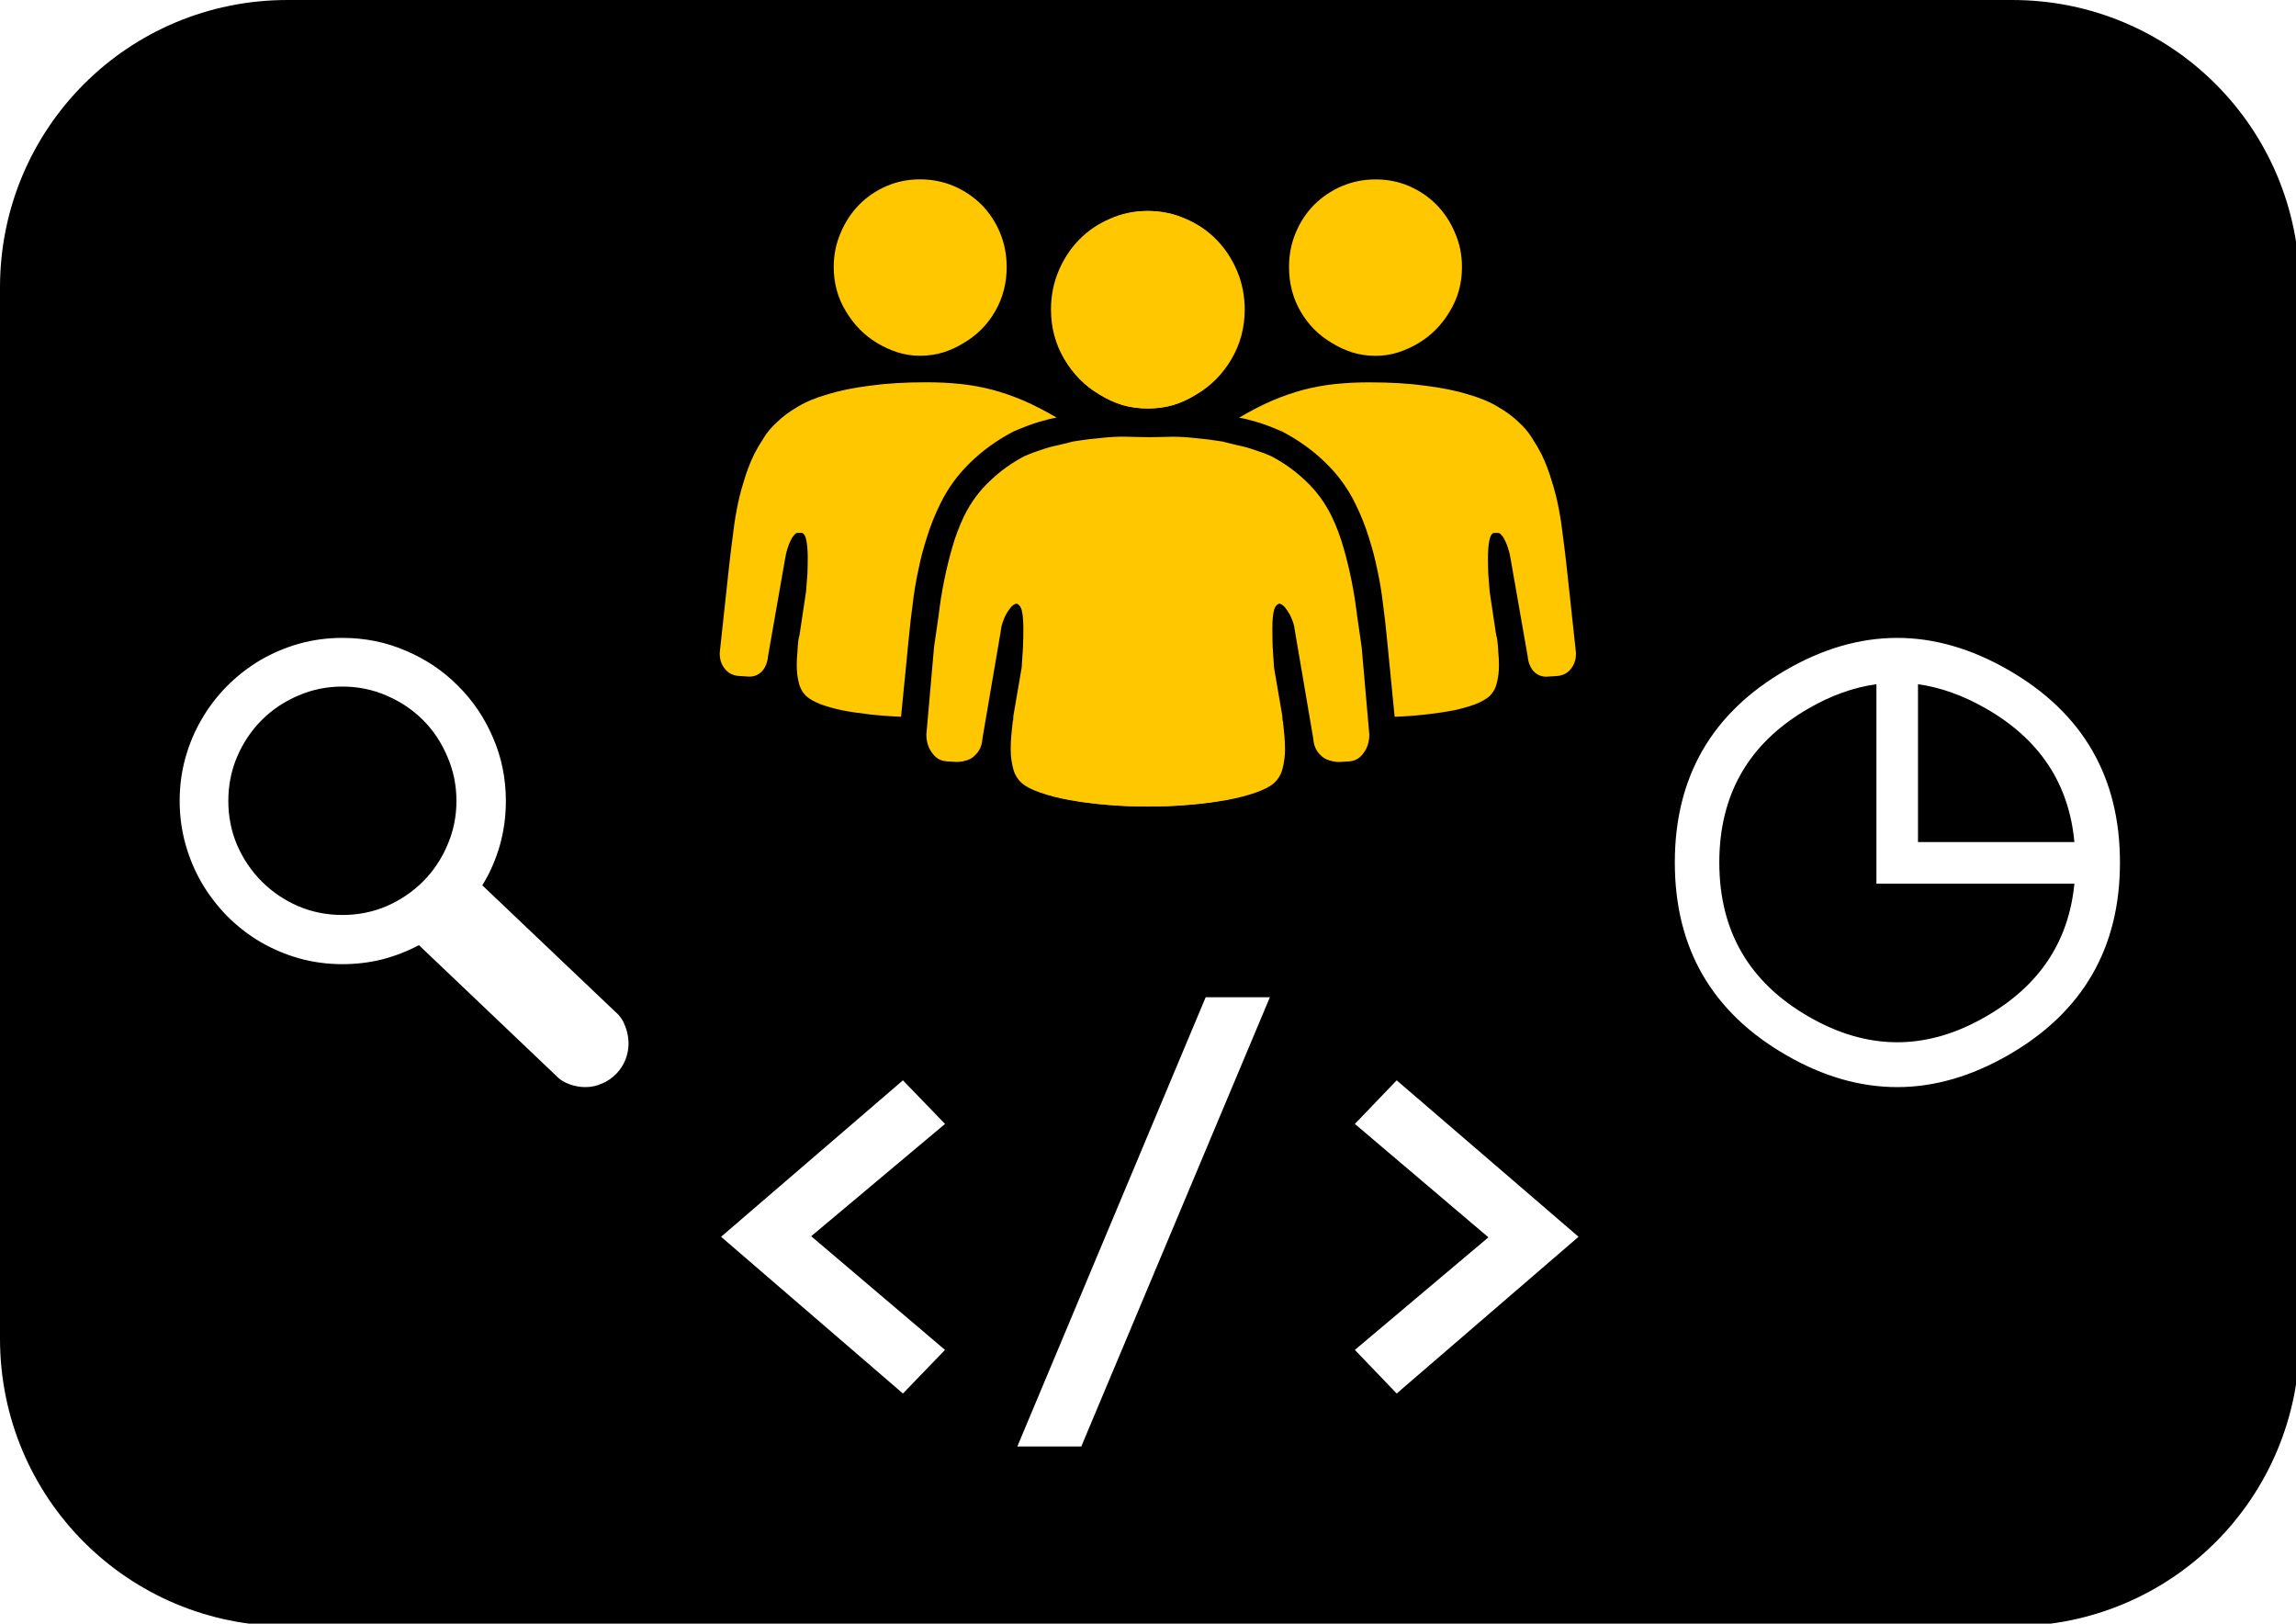
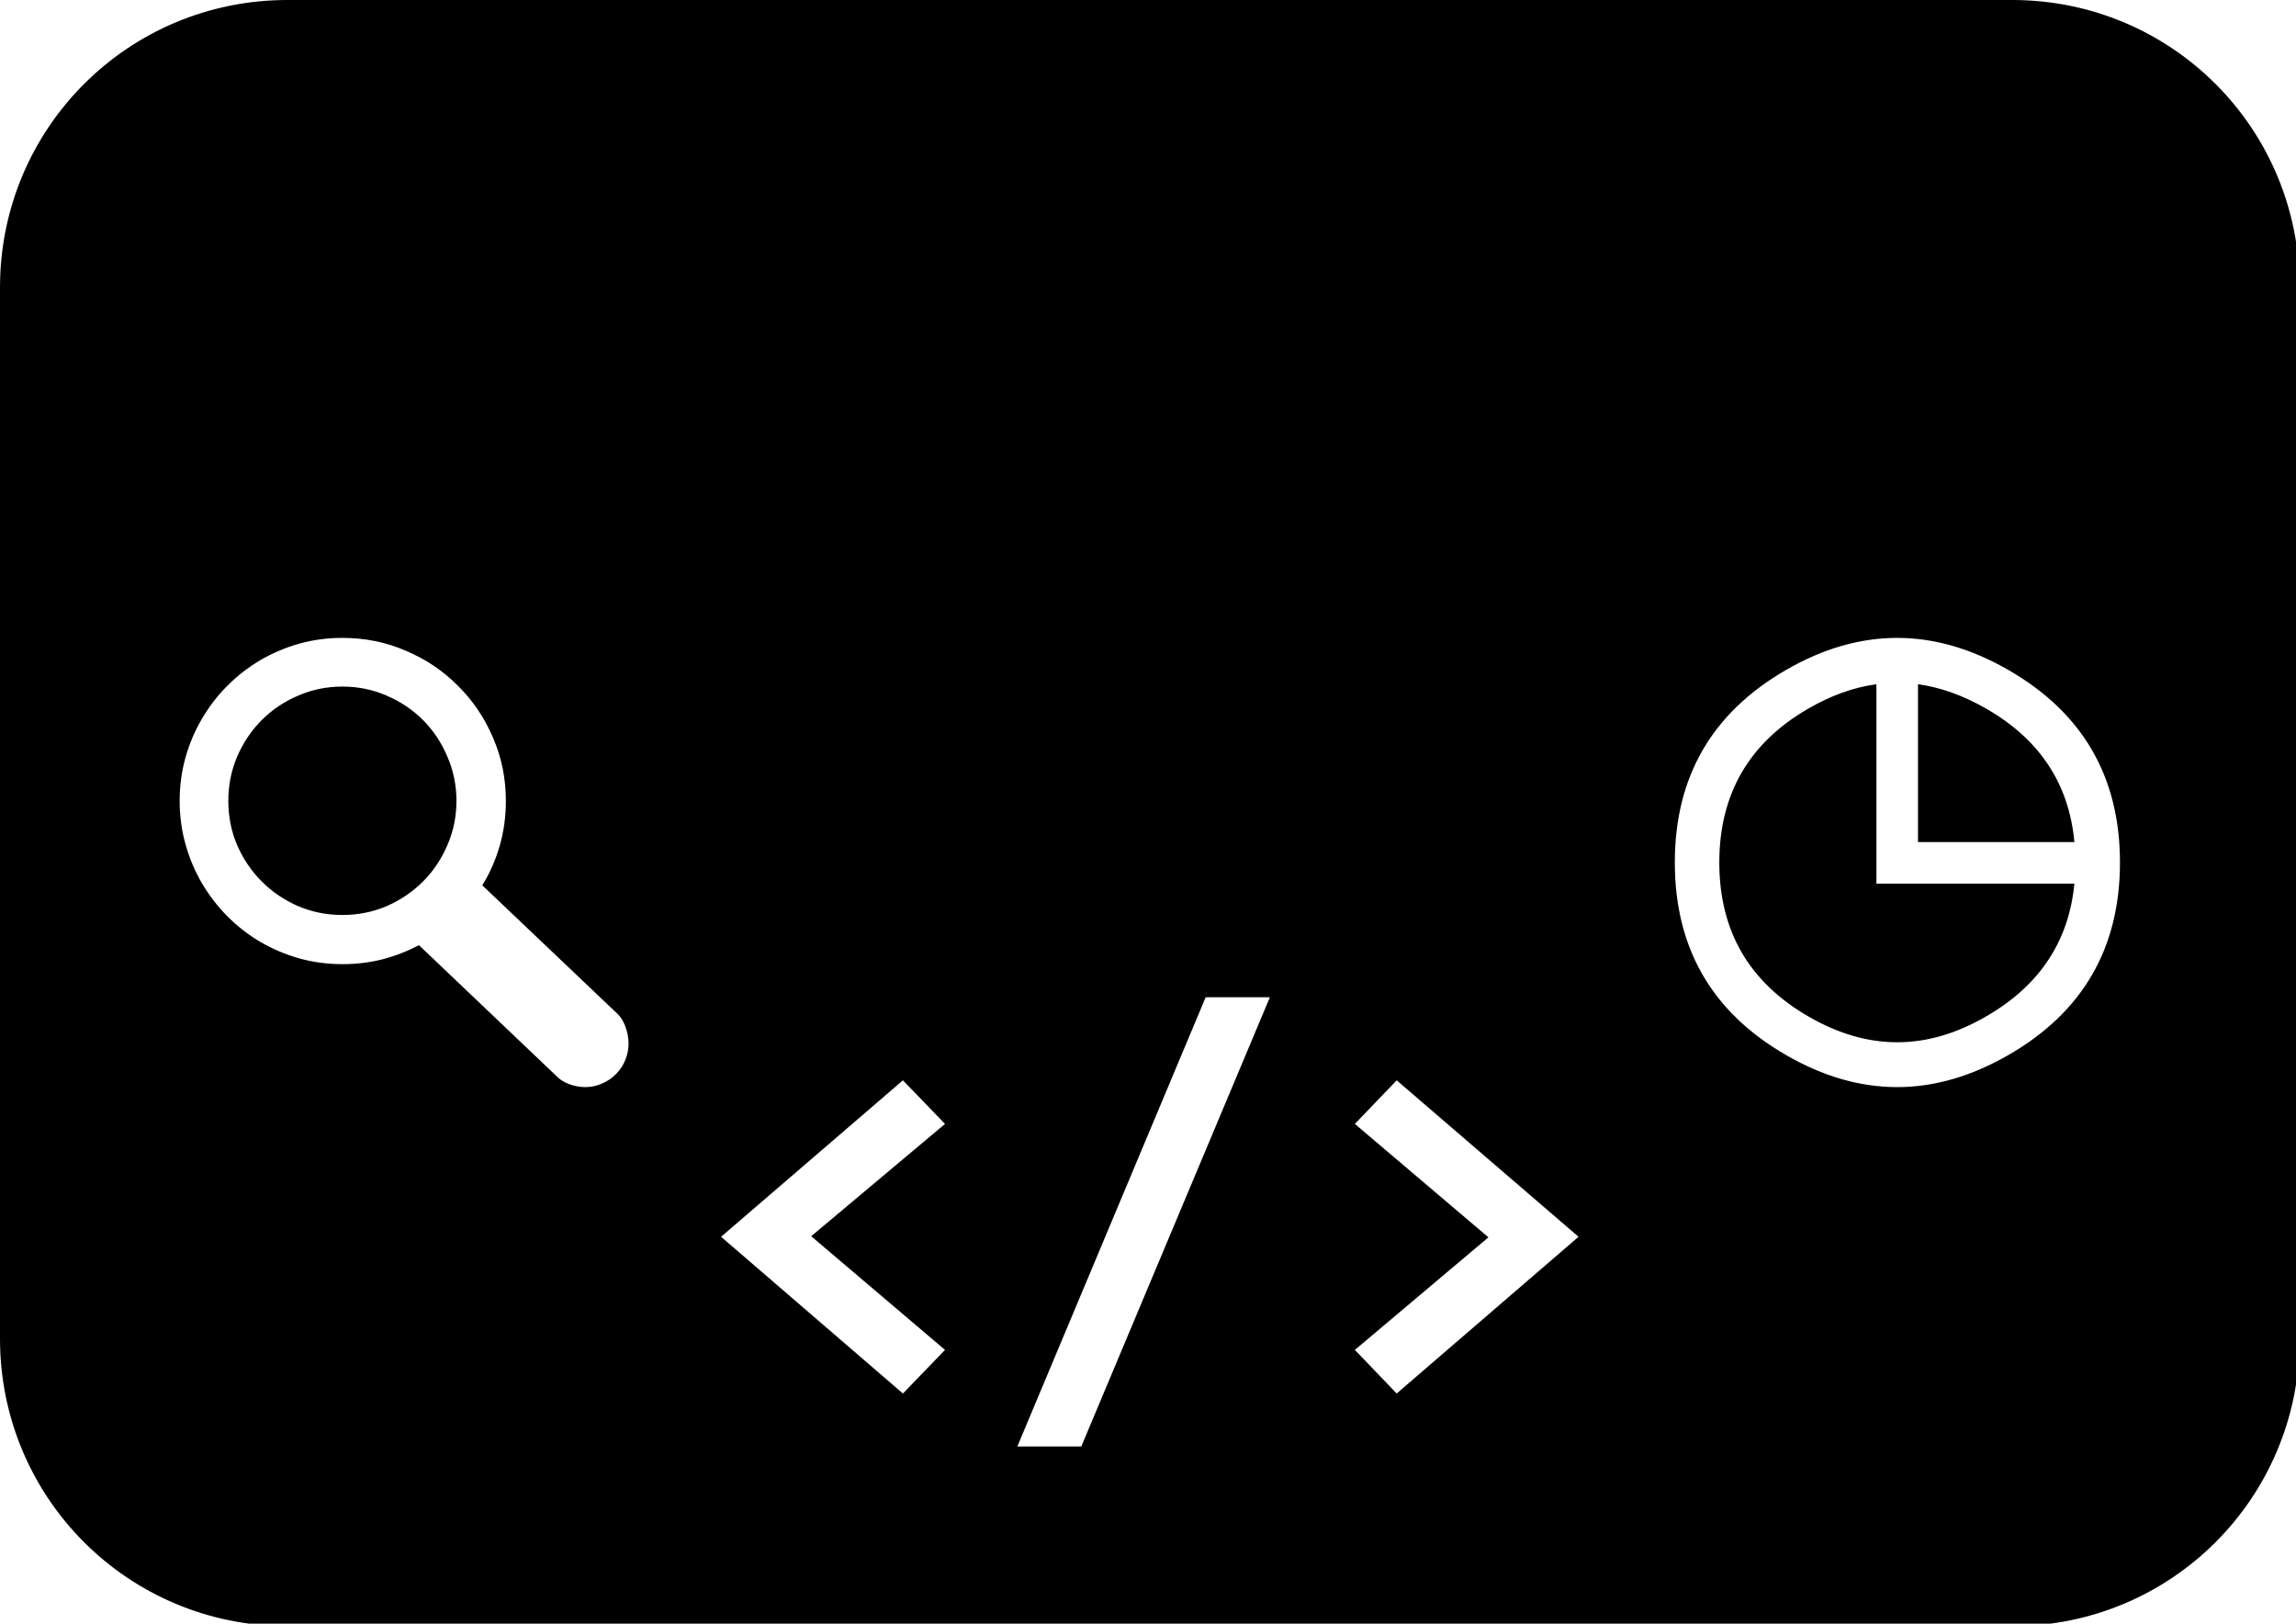
<svg xmlns="http://www.w3.org/2000/svg" xmlns:ns1="http://www.inkscape.org/namespaces/inkscape" xmlns:ns2="http://sodipodi.sourceforge.net/DTD/sodipodi-0.dtd" width="1024" height="724" viewBox="0 0 270.933 191.558" version="1.1" id="svg8" ns1:version="0.92.2 (5c3e80d, 2017-08-06)" ns2:docname="tradebutton_partner.svg" ns1:export-filename="C:\Users\harshnisar\PARTNER.png" ns1:export-xdpi="96" ns1:export-ydpi="96">
  <defs id="defs2" />
  <ns2:namedview id="base" pagecolor="#ffffff" bordercolor="#666666" borderopacity="1.0" ns1:pageopacity="0.0" ns1:pageshadow="2" ns1:zoom="0.7" ns1:cx="270.25397" ns1:cy="286.07557" ns1:document-units="mm" ns1:current-layer="layer1" showgrid="false" units="px" ns1:window-width="1920" ns1:window-height="1027" ns1:window-x="1912" ns1:window-y="-8" ns1:window-maximized="1" showguides="true" />
  <g ns1:label="Layer 1" ns1:groupmode="layer" id="layer1" transform="translate(0,-105.442)">
    <path style="opacity:1;vector-effect:none;fill:#000000;fill-opacity:1;stroke:none;stroke-width:0;stroke-linecap:butt;stroke-linejoin:miter;stroke-miterlimit:4;stroke-dasharray:none;stroke-dashoffset:0;stroke-opacity:1;paint-order:normal" d="M 128 0 C 57.088 0 0 57.088 0 128 L 0 596 C 0 666.912 57.088 724 128 724 L 896 724 C 966.912 724 1024 666.912 1024 596 L 1024 128 C 1024 57.088 966.912 0 896 0 L 128 0 z M 152.461 284 C 162.544 284 171.987 285.918 180.791 289.756 C 189.67 293.518 197.381 298.711 203.928 305.332 C 210.549 311.878 215.742 319.554 219.504 328.357 C 223.341 337.161 225.26 346.567 225.26 356.574 C 225.26 363.497 224.357 370.117 222.551 376.438 C 220.745 382.758 218.15 388.665 214.764 394.158 L 274.131 450.592 C 276.012 452.172 277.442 454.279 278.42 456.912 C 279.398 459.47 279.887 462.03 279.887 464.588 C 279.887 466.996 279.436 469.365 278.533 471.697 C 277.63 474.03 276.275 476.136 274.469 478.018 C 272.588 479.974 270.443 481.442 268.035 482.42 C 265.703 483.473 263.258 484 260.699 484 C 258.216 484 255.771 483.549 253.363 482.646 C 250.955 481.744 248.961 480.426 247.381 478.695 L 186.547 420.795 C 181.43 423.504 176.012 425.61 170.293 427.115 C 164.574 428.545 158.631 429.26 152.461 429.26 C 145.764 429.26 139.33 428.395 133.16 426.664 C 127.065 424.933 121.31 422.488 115.893 419.328 C 110.55 416.168 105.658 412.367 101.219 407.928 C 96.855 403.488 93.092 398.598 89.932 393.256 C 86.771 387.838 84.326 382.043 82.596 375.873 C 80.865 369.628 80 363.196 80 356.574 C 80 349.877 80.865 343.443 82.596 337.273 C 84.326 331.103 86.771 325.346 89.932 320.004 C 93.092 314.586 96.855 309.696 101.219 305.332 C 105.658 300.893 110.55 297.092 115.893 293.932 C 121.31 290.771 127.065 288.326 133.16 286.596 C 139.33 284.865 145.764 284 152.461 284 z M 844.812 284 C 861.263 284 877.766 288.761 894.324 298.285 C 927.441 317.333 944 345.905 944 384 C 944 422.095 927.441 450.667 894.324 469.715 C 877.766 479.239 861.263 484 844.812 484 C 828.254 484 811.749 479.239 795.299 469.715 C 762.29 450.667 745.785 422.095 745.785 384 C 745.785 345.905 762.29 317.333 795.299 298.285 C 811.749 288.761 828.254 284 844.812 284 z M 835.559 304.617 C 825.385 306.024 815.266 309.65 805.201 315.494 C 778.794 330.754 765.592 353.589 765.592 384 C 765.592 414.411 778.794 437.246 805.201 452.506 C 818.405 460.19 831.609 464.033 844.812 464.033 C 858.016 464.033 871.218 460.19 884.422 452.506 C 908.123 438.87 921.22 419.174 923.709 393.416 L 835.559 393.416 L 835.559 304.617 z M 854.064 304.617 L 854.064 374.908 L 923.709 374.908 C 921.328 348.934 908.231 329.13 884.422 315.494 C 874.249 309.65 864.129 306.024 854.064 304.617 z M 152.461 305.67 C 145.463 305.67 138.879 307.026 132.709 309.734 C 126.539 312.368 121.158 315.978 116.568 320.568 C 111.978 325.158 108.33 330.577 105.621 336.822 C 102.988 342.992 101.67 349.576 101.67 356.574 C 101.67 363.572 102.988 370.154 105.621 376.324 C 108.33 382.494 111.978 387.875 116.568 392.465 C 121.158 397.055 126.539 400.705 132.709 403.414 C 138.879 406.048 145.463 407.363 152.461 407.363 C 159.459 407.363 166.043 406.048 172.213 403.414 C 178.383 400.705 183.762 397.055 188.352 392.465 C 192.941 387.875 196.554 382.494 199.188 376.324 C 201.896 370.154 203.25 363.572 203.25 356.574 C 203.25 349.576 201.896 342.992 199.188 336.822 C 196.554 330.577 192.941 325.158 188.352 320.568 C 183.762 315.978 178.383 312.368 172.213 309.734 C 166.043 307.026 159.459 305.67 152.461 305.67 z M 536.871 444 L 565.465 444 L 481.482 644 L 453.008 644 L 536.871 444 z M 402.066 480.979 L 420.809 500.389 L 361.217 550.389 L 420.809 601.002 L 402.066 620.412 L 321.088 550.635 L 402.066 480.979 z M 621.934 480.979 L 702.912 550.635 L 621.934 620.412 L 603.311 601.002 L 662.783 550.879 L 603.311 500.389 L 621.934 480.979 z " transform="matrix(0.265,0,0,0.265,0,105.442)" id="rect844" />
    <g id="g2552" transform="matrix(1,0,0,1,297.953,101.858)">
      <g aria-label="👥" transform="matrix(0.302,0,0,0.308,-190.711,16.606)" style="font-style:normal;font-variant:normal;font-weight:bold;font-stretch:normal;font-size:266.662px;line-height:1.25;font-family:Consolas;-inkscape-font-specification:'Consolas, Bold';font-variant-ligatures:normal;font-variant-caps:normal;font-variant-numeric:normal;font-feature-settings:normal;text-align:start;letter-spacing:0px;word-spacing:0px;writing-mode:lr-tb;text-anchor:start;fill:#ffc700;fill-opacity:1;stroke:none" id="flowRoot815-0-8-8">
-         <path d="m 199.081,89.205 q -3.776,2.214 -7.943,3.516 -4.167,1.302 -8.724,1.302 -4.818,0 -9.114,-1.302 -4.167,-1.302 -7.812,-3.516 -7.812,-4.427 -12.37,-12.109 -4.557,-7.682 -4.557,-17.057 0,-7.031 2.604,-13.151 2.604,-6.12 7.161,-10.677 4.687,-4.557 10.807,-7.161 6.25,-2.604 13.281,-2.604 7.031,0 13.151,2.604 6.12,2.604 10.677,7.161 4.557,4.557 7.161,10.677 2.734,6.12 2.734,13.151 0,9.375 -4.818,17.057 -4.687,7.682 -12.239,12.109 z M 112.363,108.736 q -8.463,5.469 -18.619,5.469 -5.338,0 -10.156,-1.302 -4.687,-1.432 -9.114,-4.036 -8.463,-4.948 -13.541,-13.541 -4.948,-8.594 -4.948,-19.01 0,-7.943 2.865,-14.843 2.995,-6.901 8.073,-11.979 5.078,-5.078 11.979,-7.943 6.901,-2.995 14.843,-2.995 7.682,0 14.453,2.995 6.901,2.865 11.979,7.943 5.078,5.078 8.073,11.979 2.995,6.901 2.995,14.843 0,10.416 -5.208,19.01 -5.208,8.594 -13.672,13.411 z m 148.305,98.957 v 0.521 q 0,3.385 -2.083,5.859 -1.953,2.344 -5.338,2.604 l -4.167,0.26 q -2.995,0 -5.078,-2.213 -1.953,-2.344 -2.214,-5.729 l -6.771,-37.89 q -0.26,-1.562 -0.781,-3.125 -0.521,-1.693 -1.172,-2.995 -0.651,-1.432 -1.432,-2.213 -0.651,-0.911 -1.432,-0.911 h -1.562 q -1.302,0.26 -1.823,2.995 -0.521,2.604 -0.521,6.771 0,2.734 0.13,5.989 0.26,3.255 0.521,6.641 l 2.604,17.057 q 0.26,0.521 0.26,0.911 0.13,0.391 0.13,0.651 0.26,2.083 0.391,4.687 0.26,2.474 0.26,5.078 0,3.385 -0.781,6.51 -0.651,2.995 -2.865,5.208 -1.953,1.693 -5.599,3.125 -3.516,1.302 -8.463,2.344 -4.818,0.911 -10.677,1.562 -5.859,0.651 -12.37,0.911 l -2.995,-29.817 q -0.651,-6.901 -1.562,-13.411 -0.781,-6.641 -2.214,-13.021 -1.302,-6.38 -3.385,-12.63 -1.953,-6.25 -5.078,-12.5 -4.427,-8.984 -11.719,-15.885 -7.292,-7.031 -16.927,-11.979 -6.12,-2.604 -10.286,-3.776 -4.036,-1.172 -6.641,-1.562 6.771,-3.906 12.89,-6.51 6.25,-2.604 12.239,-4.167 6.12,-1.562 12.37,-2.213 6.38,-0.651 13.411,-0.651 12.5,0 22.005,1.302 9.505,1.172 16.406,3.255 7.031,1.953 11.849,4.818 4.818,2.734 8.073,5.859 3.385,2.995 5.338,6.25 2.083,3.125 3.646,6.12 2.474,5.078 4.036,10.416 1.693,5.208 2.734,10.677 1.042,5.469 1.693,11.198 0.781,5.729 1.432,11.719 z M 42.443,188.813 q -1.432,0.26 -2.604,1.562 -1.042,1.302 -1.953,2.865 -0.781,1.562 -1.302,3.125 -0.521,1.562 -0.521,2.344 l -7.292,41.926 q -0.26,3.906 -2.734,6.25 -2.344,2.474 -6.25,2.474 h -3.906 q -3.385,-0.26 -5.729,-2.995 -2.214,-2.734 -2.214,-6.51 l 3.255,-35.286 q 1.302,-7.031 2.214,-13.411 1.042,-6.38 2.083,-12.37 1.172,-5.989 2.734,-11.719 1.693,-5.729 4.427,-11.588 3.646,-7.812 9.765,-13.672 6.25,-5.989 13.932,-9.375 4.036,-1.823 9.245,-2.995 5.338,-1.302 10.937,-2.083 5.729,-0.911 11.328,-1.302 5.729,-0.521 10.677,-0.651 4.948,-0.26 8.724,-0.26 3.776,-0.13 5.729,-0.13 4.297,0 8.854,0.521 4.687,0.391 8.854,1.042 2.213,0.26 3.906,0.781 1.823,0.391 3.776,0.911 3.385,0.651 6.771,1.823 3.385,1.042 6.38,2.344 7.422,3.776 13.541,9.505 6.25,5.729 10.156,13.541 2.865,5.859 4.687,12.239 1.823,6.25 3.125,12.63 1.302,6.38 2.083,12.89 0.911,6.38 1.823,12.37 l 2.995,33.463 q 0,4.167 -2.214,7.031 -2.083,2.995 -5.469,3.255 l -4.167,0.26 q -3.646,0 -6.25,-2.604 -2.474,-2.474 -2.734,-6.38 l -7.422,-41.275 q -1.432,-4.167 -2.604,-7.292 -1.042,-3.255 -3.385,-3.255 -2.214,0 -2.995,2.604 -0.651,2.604 -0.651,7.031 0,3.125 0.13,7.031 0.26,3.776 0.521,7.943 l 3.255,18.619 q 0,1.562 0.26,2.214 0.26,2.213 0.521,4.948 0.26,2.734 0.26,5.599 0,3.776 -0.911,7.161 -0.781,3.385 -3.385,5.729 -2.214,1.953 -7.161,3.646 -4.818,1.693 -11.458,2.865 -6.641,1.172 -14.583,1.823 -7.812,0.651 -16.015,0.651 -8.333,0 -16.015,-0.651 -7.682,-0.651 -14.192,-1.823 -6.38,-1.172 -11.198,-2.865 -4.687,-1.693 -7.031,-3.646 -2.474,-2.344 -3.385,-5.729 -0.781,-3.385 -0.781,-7.161 0,-2.865 0.26,-5.599 0.391,-2.734 0.781,-4.948 0,-0.521 0,-1.042 0,-0.521 0.26,-1.172 l 2.865,-18.619 q 0.26,-3.776 0.391,-7.292 0.26,-3.646 0.26,-6.641 0,-4.948 -0.651,-7.812 -0.521,-2.865 -2.604,-2.865 z" style="" id="path2049" />
-       </g>
+         </g>
      <g aria-label="👥" transform="matrix(-0.302,0,0,0.308,-134.298,16.598)" style="font-style:normal;font-variant:normal;font-weight:bold;font-stretch:normal;font-size:266.662px;line-height:1.25;font-family:Consolas;-inkscape-font-specification:'Consolas, Bold';font-variant-ligatures:normal;font-variant-caps:normal;font-variant-numeric:normal;font-feature-settings:normal;text-align:start;letter-spacing:0px;word-spacing:0px;writing-mode:lr-tb;text-anchor:start;fill:#ffc700;fill-opacity:1;stroke:none" id="flowRoot815-0-8-8-8">
-         <path d="m 199.081,89.205 q -3.776,2.214 -7.943,3.516 -4.167,1.302 -8.724,1.302 -4.818,0 -9.114,-1.302 -4.167,-1.302 -7.812,-3.516 -7.812,-4.427 -12.37,-12.109 -4.557,-7.682 -4.557,-17.057 0,-7.031 2.604,-13.151 2.604,-6.12 7.161,-10.677 4.687,-4.557 10.807,-7.161 6.25,-2.604 13.281,-2.604 7.031,0 13.151,2.604 6.12,2.604 10.677,7.161 4.557,4.557 7.161,10.677 2.734,6.12 2.734,13.151 0,9.375 -4.818,17.057 -4.687,7.682 -12.239,12.109 z M 112.363,108.736 q -8.463,5.469 -18.619,5.469 -5.338,0 -10.156,-1.302 -4.687,-1.432 -9.114,-4.036 -8.463,-4.948 -13.541,-13.541 -4.948,-8.594 -4.948,-19.01 0,-7.943 2.865,-14.843 2.995,-6.901 8.073,-11.979 5.078,-5.078 11.979,-7.943 6.901,-2.995 14.843,-2.995 7.682,0 14.453,2.995 6.901,2.865 11.979,7.943 5.078,5.078 8.073,11.979 2.995,6.901 2.995,14.843 0,10.416 -5.208,19.01 -5.208,8.594 -13.672,13.411 z m 148.305,98.957 v 0.521 q 0,3.385 -2.083,5.859 -1.953,2.344 -5.338,2.604 l -4.167,0.26 q -2.995,0 -5.078,-2.213 -1.953,-2.344 -2.214,-5.729 l -6.771,-37.89 q -0.26,-1.562 -0.781,-3.125 -0.521,-1.693 -1.172,-2.995 -0.651,-1.432 -1.432,-2.213 -0.651,-0.911 -1.432,-0.911 h -1.562 q -1.302,0.26 -1.823,2.995 -0.521,2.604 -0.521,6.771 0,2.734 0.13,5.989 0.26,3.255 0.521,6.641 l 2.604,17.057 q 0.26,0.521 0.26,0.911 0.13,0.391 0.13,0.651 0.26,2.083 0.391,4.687 0.26,2.474 0.26,5.078 0,3.385 -0.781,6.51 -0.651,2.995 -2.865,5.208 -1.953,1.693 -5.599,3.125 -3.516,1.302 -8.463,2.344 -4.818,0.911 -10.677,1.562 -5.859,0.651 -12.37,0.911 l -2.995,-29.817 q -0.651,-6.901 -1.562,-13.411 -0.781,-6.641 -2.214,-13.021 -1.302,-6.38 -3.385,-12.63 -1.953,-6.25 -5.078,-12.5 -4.427,-8.984 -11.719,-15.885 -7.292,-7.031 -16.927,-11.979 -6.12,-2.604 -10.286,-3.776 -4.036,-1.172 -6.641,-1.562 6.771,-3.906 12.89,-6.51 6.25,-2.604 12.239,-4.167 6.12,-1.562 12.37,-2.213 6.38,-0.651 13.411,-0.651 12.5,0 22.005,1.302 9.505,1.172 16.406,3.255 7.031,1.953 11.849,4.818 4.818,2.734 8.073,5.859 3.385,2.995 5.338,6.25 2.083,3.125 3.646,6.12 2.474,5.078 4.036,10.416 1.693,5.208 2.734,10.677 1.042,5.469 1.693,11.198 0.781,5.729 1.432,11.719 z M 42.443,188.813 q -1.432,0.26 -2.604,1.562 -1.042,1.302 -1.953,2.865 -0.781,1.562 -1.302,3.125 -0.521,1.562 -0.521,2.344 l -7.292,41.926 q -0.26,3.906 -2.734,6.25 -2.344,2.474 -6.25,2.474 h -3.906 q -3.385,-0.26 -5.729,-2.995 -2.214,-2.734 -2.214,-6.51 l 3.255,-35.286 q 1.302,-7.031 2.214,-13.411 1.042,-6.38 2.083,-12.37 1.172,-5.989 2.734,-11.719 1.693,-5.729 4.427,-11.588 3.646,-7.812 9.765,-13.672 6.25,-5.989 13.932,-9.375 4.036,-1.823 9.245,-2.995 5.338,-1.302 10.937,-2.083 5.729,-0.911 11.328,-1.302 5.729,-0.521 10.677,-0.651 4.948,-0.26 8.724,-0.26 3.776,-0.13 5.729,-0.13 4.297,0 8.854,0.521 4.687,0.391 8.854,1.042 2.213,0.26 3.906,0.781 1.823,0.391 3.776,0.911 3.385,0.651 6.771,1.823 3.385,1.042 6.38,2.344 7.422,3.776 13.541,9.505 6.25,5.729 10.156,13.541 2.865,5.859 4.687,12.239 1.823,6.25 3.125,12.63 1.302,6.38 2.083,12.89 0.911,6.38 1.823,12.37 l 2.995,33.463 q 0,4.167 -2.214,7.031 -2.083,2.995 -5.469,3.255 l -4.167,0.26 q -3.646,0 -6.25,-2.604 -2.474,-2.474 -2.734,-6.38 l -7.422,-41.275 q -1.432,-4.167 -2.604,-7.292 -1.042,-3.255 -3.385,-3.255 -2.214,0 -2.995,2.604 -0.651,2.604 -0.651,7.031 0,3.125 0.13,7.031 0.26,3.776 0.521,7.943 l 3.255,18.619 q 0,1.562 0.26,2.214 0.26,2.213 0.521,4.948 0.26,2.734 0.26,5.599 0,3.776 -0.911,7.161 -0.781,3.385 -3.385,5.729 -2.214,1.953 -7.161,3.646 -4.818,1.693 -11.458,2.865 -6.641,1.172 -14.583,1.823 -7.812,0.651 -16.015,0.651 -8.333,0 -16.015,-0.651 -7.682,-0.651 -14.192,-1.823 -6.38,-1.172 -11.198,-2.865 -4.687,-1.693 -7.031,-3.646 -2.474,-2.344 -3.385,-5.729 -0.781,-3.385 -0.781,-7.161 0,-2.865 0.26,-5.599 0.391,-2.734 0.781,-4.948 0,-0.521 0,-1.042 0,-0.521 0.26,-1.172 l 2.865,-18.619 q 0.26,-3.776 0.391,-7.292 0.26,-3.646 0.26,-6.641 0,-4.948 -0.651,-7.812 -0.521,-2.865 -2.604,-2.865 z" style="" id="path2052" />
-       </g>
+         </g>
    </g>
  </g>
</svg>